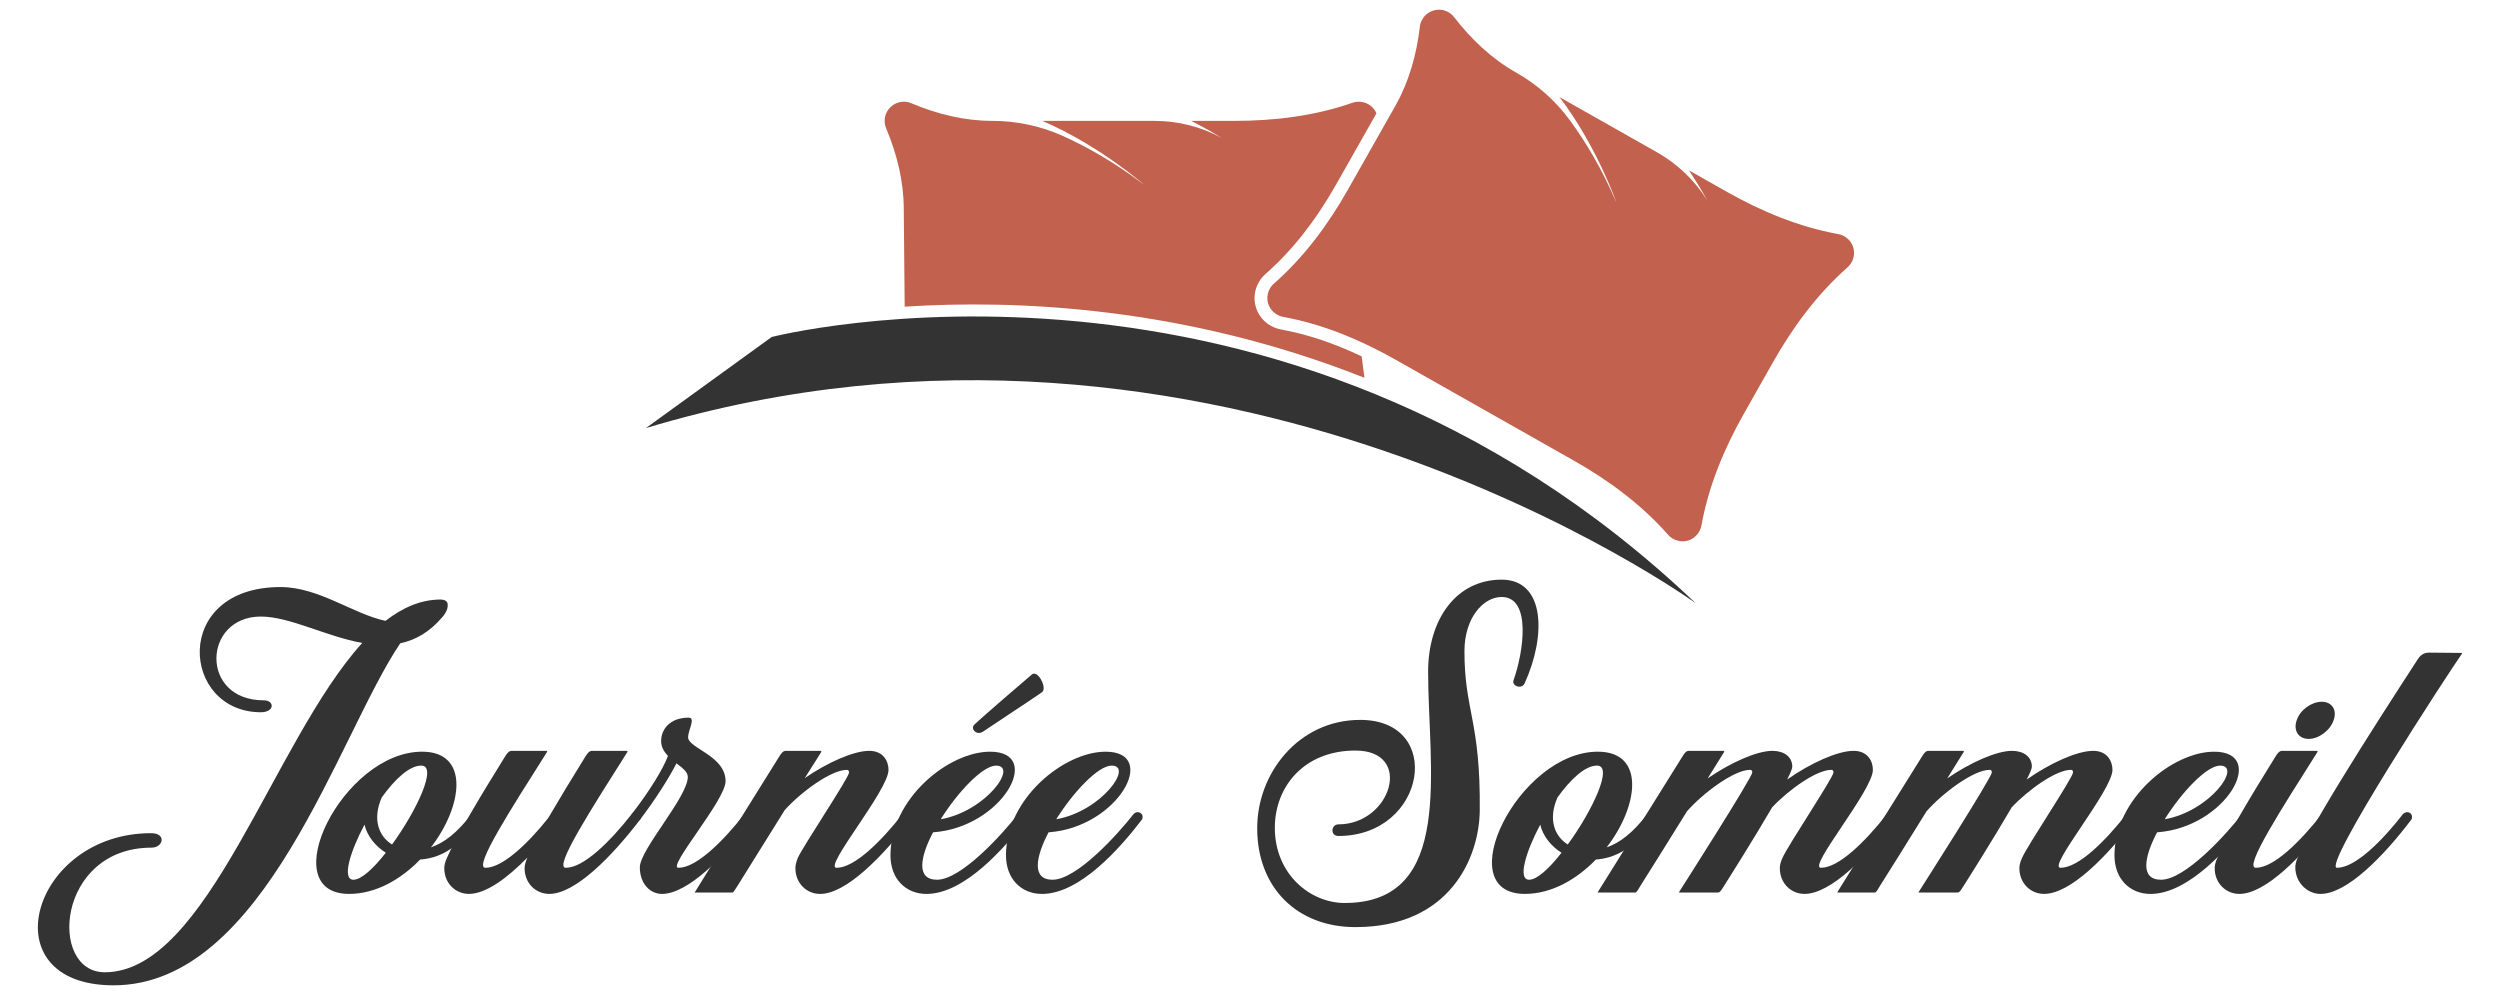
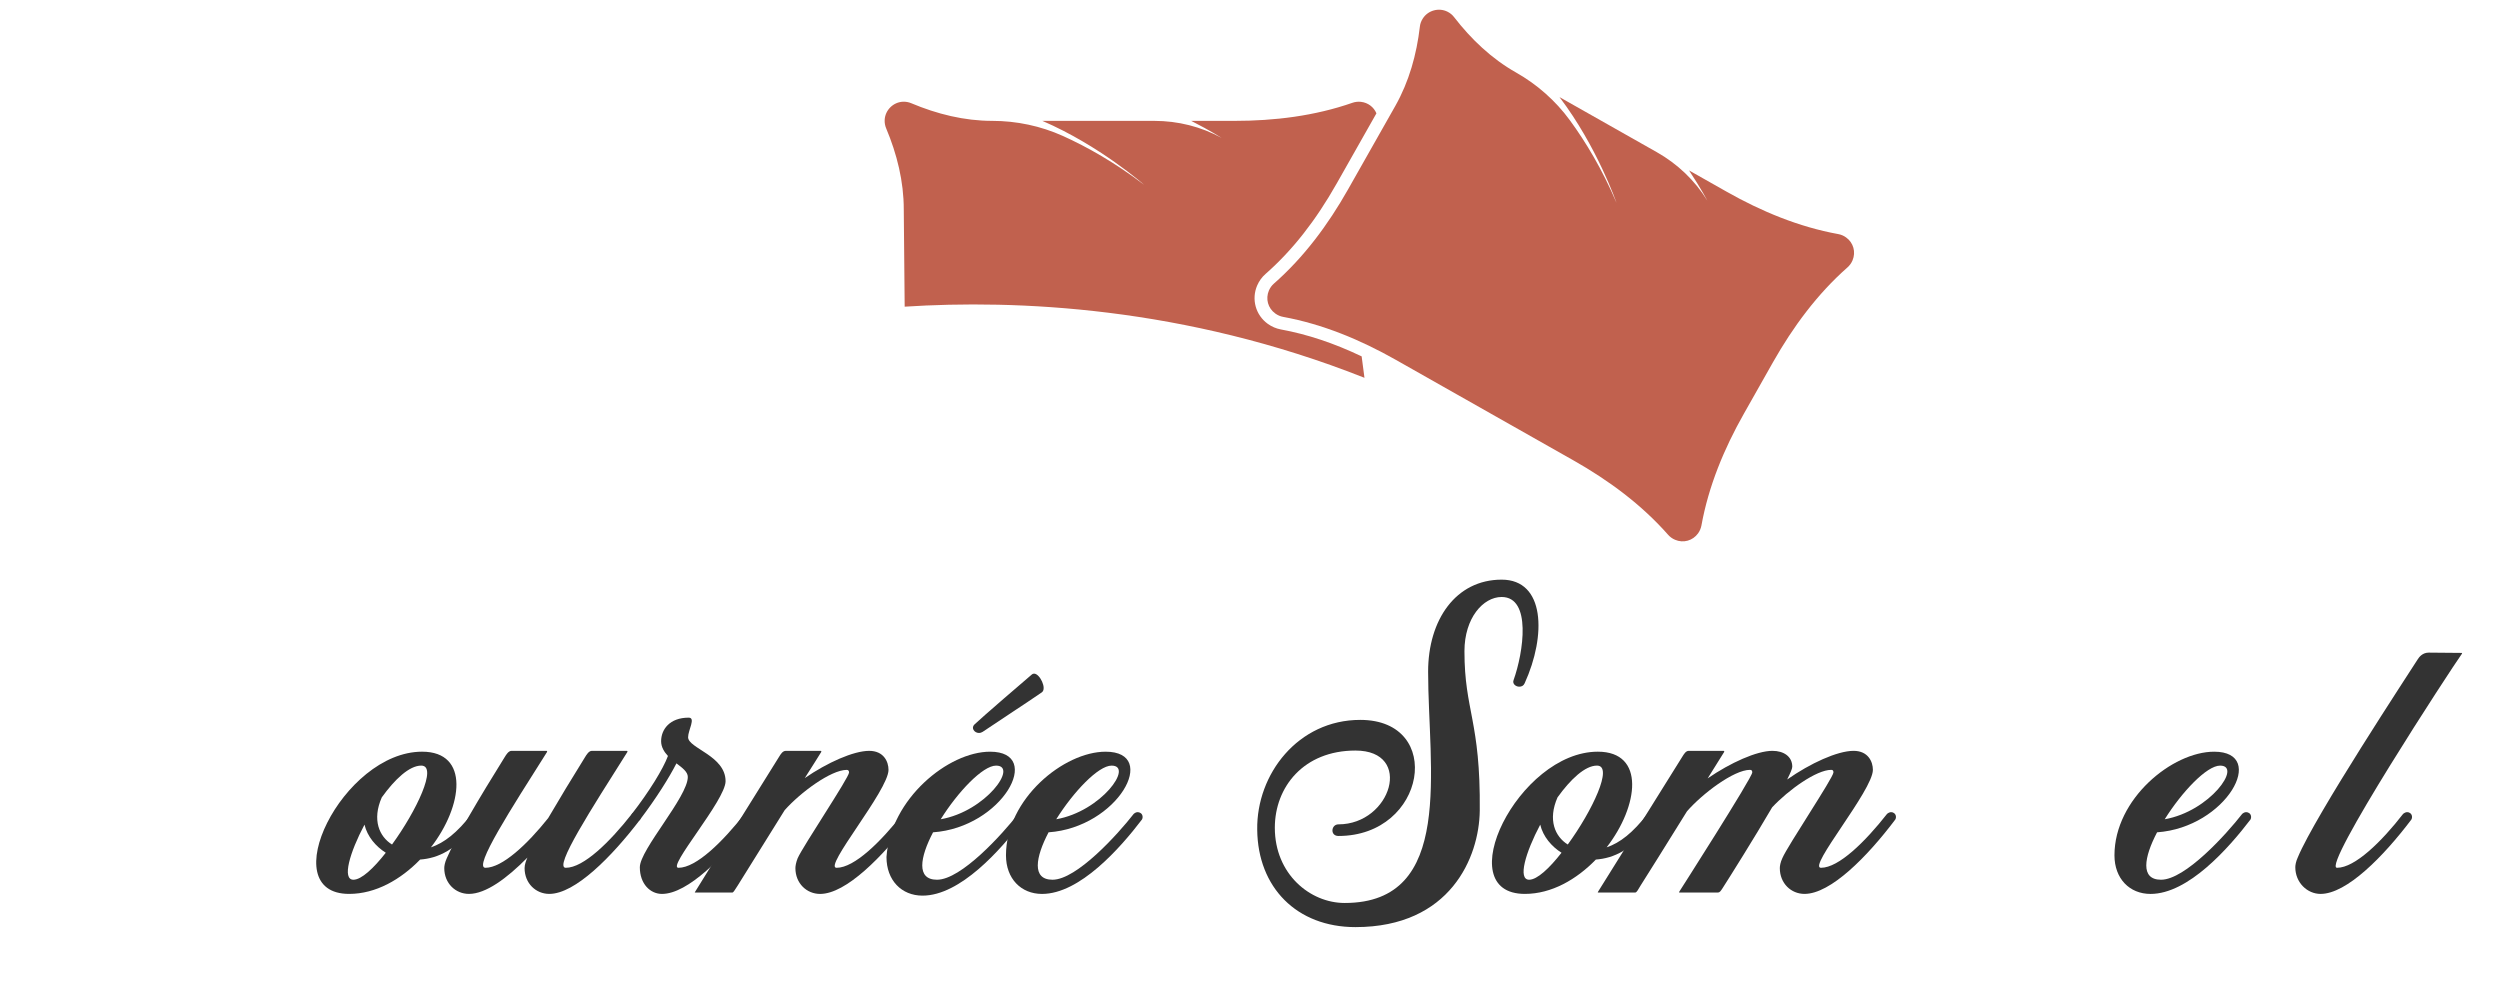
<svg xmlns="http://www.w3.org/2000/svg" version="1.1" id="Calque_1" x="0px" y="0px" width="205px" height="82px" viewBox="0 0 205 82" enable-background="new 0 0 205 82" xml:space="preserve">
  <g>
    <g id="XMLID_4_">
      <path id="XMLID_6_" fill="#C1614E" d="M142.994,33.932l2.396-4.238c1.635-2.883,3.622-5.582,6.108-7.771    c0.169-0.151,0.311-0.343,0.409-0.57c0.288-0.683,0.076-1.451-0.527-1.882c-0.198-0.145-0.417-0.234-0.642-0.275    c-3.232-0.586-6.303-1.861-9.16-3.48l-3.076-1.74c0.967,1.458,1.501,2.476,1.501,2.476c-0.006-0.009-0.013-0.019-0.019-0.028    c-1.014-1.64-2.436-2.988-4.113-3.938l-7.993-4.524c3.093,4.072,4.675,8.669,4.675,8.669c-1.169-2.747-2.514-4.981-3.823-6.768    c-1.176-1.607-2.689-2.942-4.426-3.924l-0.001,0c-1.993-1.129-3.666-2.719-5.068-4.534c-0.138-0.181-0.318-0.333-0.535-0.442    c-0.715-0.362-1.612-0.113-2.036,0.565c-0.132,0.206-0.211,0.43-0.235,0.655c-0.264,2.279-0.883,4.502-2.011,6.499l-3.892,6.874    c-1.619,2.859-3.595,5.531-6.065,7.699c-0.171,0.149-0.311,0.34-0.41,0.567c-0.291,0.68-0.081,1.45,0.521,1.884    c0.201,0.146,0.418,0.237,0.644,0.278c3.256,0.597,6.343,1.884,9.223,3.513l14.589,8.258c2.878,1.63,5.572,3.616,7.758,6.099    c0.149,0.17,0.343,0.313,0.57,0.409c0.682,0.292,1.451,0.075,1.885-0.527c0.143-0.198,0.231-0.417,0.275-0.642    C140.1,39.86,141.374,36.793,142.994,33.932z" />
      <g>
        <path fill="#C1614E" d="M74.109,17.17l0.074,7.977c9.102-0.587,22.929-0.023,37.703,5.833c-0.128-0.943-0.212-1.598-0.231-1.758     c-2.271-1.083-4.454-1.81-6.628-2.209c-0.388-0.072-0.749-0.228-1.071-0.46c-0.997-0.722-1.354-2.017-0.866-3.148     c0.159-0.365,0.386-0.681,0.683-0.94c2.188-1.921,4.102-4.35,5.841-7.426l3.253-5.745c-0.215-0.513-0.689-0.879-1.271-0.943     c-0.243-0.026-0.481,0.003-0.693,0.077c-3.103,1.083-6.4,1.484-9.688,1.484h-3.536c1.563,0.793,2.527,1.417,2.527,1.417     c-0.008-0.006-0.017-0.011-0.026-0.016c-1.69-0.927-3.595-1.401-5.521-1.401h-9.184c4.694,2.022,8.34,5.241,8.34,5.241     c-2.375-1.811-4.644-3.096-6.661-4.006c-1.82-0.817-3.793-1.235-5.787-1.235c-2.294,0-4.533-0.559-6.646-1.448     c-0.208-0.088-0.439-0.132-0.683-0.122c-0.8,0.037-1.459,0.695-1.496,1.496c-0.01,0.245,0.034,0.476,0.122,0.686     C73.553,12.637,74.109,14.876,74.109,17.17z" />
      </g>
-       <path id="XMLID_5_" fill="#333333" d="M63.277,27.634c0,0,41.629-10.691,75.768,21.831c0,0-39.28-28.475-86.08-14.362    L63.277,27.634z" />
    </g>
    <g>
      <g>
-         <path fill="#333333" d="M12.384,68.32c1.303,0,1.001,1.187,0.046,1.187c-7.797,0-8.497,10.219-3.84,10.219     c8.426,0,13.803-18.948,21.112-27.002c-2.956-0.536-5.958-2.167-8.31-2.167c-4.772,0-5.028,6.869,0.233,6.869     c0.908,0,0.908,0.978-0.233,0.978c-6.541,0-7.356-10.266,1.606-10.266c3.143,0,5.959,2.212,8.613,2.771     c1.42-1.095,2.909-1.747,4.515-1.747c0.42,0,0.606,0.209,0.583,0.443c0.023,0.256-0.116,0.626-0.419,0.978     c-1.071,1.257-2.234,1.909-3.468,2.165c-5.075,7.496-11.08,28.048-23.511,28.048C-0.978,80.796,2.56,68.32,12.384,68.32z" />
        <path fill="#333333" d="M35.335,69.483c1.094-0.372,2.142-1.188,3.353-2.747c0.117-0.093,0.231-0.14,0.325-0.14     s0.163,0.022,0.232,0.071c0.187,0.116,0.21,0.372,0.117,0.535c-1.932,2.561-3.468,3.167-4.912,3.282     c-1.583,1.63-3.63,2.816-5.819,2.816c-6.261,0-0.536-11.662,5.983-11.662C38.525,61.639,37.965,66.086,35.335,69.483z      M31.634,69.925c-0.814-0.512-1.514-1.326-1.746-2.304c-1.21,2.281-1.862,4.517-0.908,4.517     C29.632,72.138,30.633,71.205,31.634,69.925z M32.146,69.25c2.001-2.747,3.771-6.471,2.397-6.471     c-0.977,0-2.165,1.116-3.236,2.605C30.494,67.226,31.099,68.6,32.146,69.25z" />
        <path fill="#333333" d="M45.042,73.3c-1.095,0-2.026-0.859-2.026-2.117c0-0.279,0.116-0.604,0.233-0.862     c-1.7,1.723-3.423,2.979-4.795,2.979c-1.094,0-2.024-0.859-2.024-2.117c0-0.163,0.046-0.465,0.209-0.815     c0.675-1.583,2.701-5.004,4.748-8.288c0.117-0.184,0.304-0.511,0.559-0.511h2.864c0.047,0,0.07,0.046,0.047,0.093     c-2.911,4.609-6.076,9.497-5.051,9.497c1.373,0,3.42-1.909,5.144-4.073c0.884-1.514,1.955-3.282,3.027-5.006     c0.116-0.184,0.302-0.511,0.559-0.511h2.863c0.046,0,0.07,0.046,0.046,0.093c-2.909,4.609-6.075,9.497-5.051,9.497     c1.466,0,3.631-2.14,5.422-4.423c0.094-0.093,0.209-0.14,0.327-0.14c0.069,0,0.163,0.022,0.232,0.071     c0.164,0.116,0.21,0.372,0.117,0.535C50.163,70.253,47.16,73.3,45.042,73.3z" />
        <path fill="#333333" d="M61.056,66.736c0.092-0.093,0.208-0.14,0.325-0.14c0.07,0,0.163,0.022,0.232,0.071     c0.163,0.116,0.21,0.372,0.117,0.535c-2.327,3.051-5.33,6.099-7.449,6.099c-0.954,0-1.815-0.814-1.815-2.187     c0-1.443,3.934-5.772,3.934-7.404c0-0.417-0.443-0.745-0.932-1.115c-0.604,1.187-1.676,2.886-2.979,4.607     c-0.07,0.093-0.186,0.14-0.304,0.14c-0.09,0-0.184-0.024-0.277-0.092c-0.164-0.118-0.186-0.326-0.094-0.513     c1.397-1.792,2.56-3.677,2.957-4.748c-0.303-0.326-0.56-0.722-0.56-1.211c0-0.956,0.699-1.931,2.259-1.931     c0.604,0-0.046,1.023-0.046,1.606c0,0.908,3.073,1.512,3.073,3.606c0,1.56-4.843,7.1-3.865,7.1     C57.098,71.159,59.263,69.019,61.056,66.736z" />
        <path fill="#333333" d="M67.341,61.663c-0.232,0.373-0.722,1.163-1.351,2.142c1.862-1.281,4.004-2.235,5.285-2.235     c1.187,0,1.583,0.883,1.583,1.559c0,1.677-5.377,8.031-4.26,8.031c1.466,0,3.632-2.14,5.423-4.423     c0.095-0.093,0.209-0.14,0.326-0.14c0.071,0,0.165,0.022,0.234,0.071c0.162,0.116,0.209,0.372,0.116,0.535     c-2.329,3.051-5.33,6.099-7.448,6.099c-1.095,0-2.026-0.859-2.026-2.117c0-0.163,0.046-0.465,0.187-0.815     c0.443-1,4.213-6.611,4.213-7.03c0-0.139-0.071-0.21-0.187-0.21c-1.304,0-3.816,1.863-5.096,3.308     c-1.676,2.699-3.469,5.563-3.842,6.167c-0.233,0.348-0.35,0.582-0.443,0.582c-0.534,0-2.675,0-3.049,0     c-0.045,0-0.045-0.023,0-0.071c0.443-0.722,3.818-6.167,6.891-11.079c0.117-0.186,0.28-0.466,0.535-0.466h2.864     C67.341,61.569,67.364,61.616,67.341,61.663z" />
-         <path fill="#333333" d="M81.188,61.639c4.447,0,1.002,6.216-4.678,6.611c-1.071,2.047-1.396,3.888,0.325,3.888     c1.979,0,5.354-3.725,6.657-5.401c0.116-0.093,0.21-0.14,0.326-0.14c0.069,0,0.163,0.022,0.232,0.071     c0.186,0.116,0.21,0.372,0.116,0.535c-1.792,2.35-5.098,6.099-8.193,6.099c-1.721,0-2.956-1.256-2.956-3.165     C73.019,65.502,77.767,61.639,81.188,61.639z M77.139,67.179c3.701-0.651,6.378-4.399,4.539-4.399     C80.582,62.78,78.536,64.945,77.139,67.179z M80.582,60.009c-0.114,0.071-0.207,0.095-0.301,0.095     c-0.396,0-0.675-0.421-0.373-0.7c0.581-0.558,4.26-3.724,4.704-4.097c0.045-0.046,0.116-0.069,0.186-0.069     c0.464,0,1.07,1.233,0.628,1.537C84.286,57.564,81.817,59.171,80.582,60.009z" />
+         <path fill="#333333" d="M81.188,61.639c4.447,0,1.002,6.216-4.678,6.611c-1.071,2.047-1.396,3.888,0.325,3.888     c1.979,0,5.354-3.725,6.657-5.401c0.069,0,0.163,0.022,0.232,0.071     c0.186,0.116,0.21,0.372,0.116,0.535c-1.792,2.35-5.098,6.099-8.193,6.099c-1.721,0-2.956-1.256-2.956-3.165     C73.019,65.502,77.767,61.639,81.188,61.639z M77.139,67.179c3.701-0.651,6.378-4.399,4.539-4.399     C80.582,62.78,78.536,64.945,77.139,67.179z M80.582,60.009c-0.114,0.071-0.207,0.095-0.301,0.095     c-0.396,0-0.675-0.421-0.373-0.7c0.581-0.558,4.26-3.724,4.704-4.097c0.045-0.046,0.116-0.069,0.186-0.069     c0.464,0,1.07,1.233,0.628,1.537C84.286,57.564,81.817,59.171,80.582,60.009z" />
        <path fill="#333333" d="M90.662,61.639c4.446,0,1.001,6.216-4.68,6.611c-1.069,2.047-1.396,3.888,0.326,3.888     c1.98,0,5.354-3.725,6.658-5.401c0.115-0.093,0.209-0.14,0.326-0.14c0.069,0,0.161,0.022,0.232,0.071     c0.188,0.116,0.21,0.372,0.115,0.535c-1.79,2.35-5.098,6.099-8.193,6.099c-1.723,0-2.956-1.256-2.956-3.165     C82.491,65.502,87.239,61.639,90.662,61.639z M86.612,67.179c3.699-0.651,6.377-4.399,4.54-4.399     C90.057,62.78,88.01,64.945,86.612,67.179z" />
        <path fill="#333333" d="M125.021,56.03c-0.093,0.208-0.256,0.278-0.443,0.278c-0.28,0-0.582-0.233-0.466-0.535     c0.816-2.282,1.491-6.82-0.978-6.82c-1.513,0-3.049,1.723-3.049,4.444c0,4.913,1.327,5.704,1.256,13.083     c-0.047,3.816-2.42,9.543-10.194,9.543c-4.82,0-8.008-3.259-8.055-7.985c-0.069-4.561,3.353-9.007,8.45-9.007     c6.937,0,5.423,9.519-1.791,9.519c-0.7,0-0.606-0.953,0-0.953c4.329,0,6.19-6.052,1.396-6.052c-4.236,0-6.611,2.979-6.611,6.332     c0,3.793,2.886,6.167,5.728,6.167c9.054,0,6.842-11.056,6.842-18.97c0-4.26,2.281-7.543,6.029-7.543     C126.693,47.532,126.813,52.095,125.021,56.03z" />
        <path fill="#333333" d="M131.745,69.483c1.095-0.372,2.142-1.188,3.353-2.747c0.115-0.093,0.234-0.14,0.326-0.14     c0.093,0,0.163,0.022,0.232,0.071c0.188,0.116,0.211,0.372,0.116,0.535c-1.932,2.561-3.468,3.167-4.911,3.282     c-1.584,1.63-3.632,2.816-5.82,2.816c-6.262,0-0.534-11.662,5.982-11.662C134.934,61.639,134.376,66.086,131.745,69.483z      M128.044,69.925c-0.814-0.512-1.514-1.326-1.745-2.304c-1.209,2.281-1.862,4.517-0.907,4.517     C126.043,72.138,127.044,71.205,128.044,69.925z M128.557,69.25c2.002-2.747,3.772-6.471,2.397-6.471     c-0.979,0-2.166,1.116-3.236,2.605C126.905,67.226,127.51,68.6,128.557,69.25z" />
        <path fill="#333333" d="M147.97,73.3c-1.095,0-2.025-0.859-2.025-2.117c0-0.163,0.045-0.465,0.208-0.815     c0.422-1,4.19-6.611,4.19-7.03c0-0.139-0.045-0.21-0.184-0.21c-1.213,0-3.517,1.654-4.843,3.074     c-1.466,2.513-3.47,5.703-4.097,6.679c-0.117,0.163-0.187,0.304-0.35,0.304c-0.56,0-2.77,0-3.142,0     c-0.071,0-0.047-0.023-0.024-0.071c0,0,5.983-9.357,5.983-9.776c0-0.139-0.048-0.21-0.187-0.21c-1.327,0-3.911,1.956-5.167,3.4     c-1.653,2.654-3.4,5.47-3.796,6.075c-0.21,0.348-0.326,0.582-0.441,0.582c-0.536,0-2.678,0-3.051,0c-0.046,0-0.024-0.023,0-0.071     c0.443-0.722,3.843-6.167,6.915-11.079c0.116-0.186,0.279-0.466,0.511-0.466h2.865c0.046,0,0.069,0.046,0.046,0.093     c-0.232,0.373-0.722,1.163-1.351,2.164c1.862-1.281,4.027-2.257,5.308-2.257c0.931,0,1.629,0.466,1.629,1.303     c0,0.165-0.163,0.536-0.419,1.048c1.885-1.326,4.119-2.351,5.447-2.351c1.186,0,1.583,0.883,1.583,1.559     c0,1.677-5.377,8.031-4.261,8.031c1.466,0,3.632-2.14,5.425-4.423c0.114-0.093,0.231-0.14,0.325-0.14s0.163,0.022,0.232,0.071     c0.188,0.116,0.21,0.372,0.115,0.535C153.115,70.253,150.112,73.3,147.97,73.3z" />
-         <path fill="#333333" d="M167.614,73.3c-1.095,0-2.025-0.859-2.025-2.117c0-0.163,0.047-0.465,0.21-0.815     c0.419-1,4.189-6.611,4.189-7.03c0-0.139-0.045-0.21-0.184-0.21c-1.214,0-3.516,1.654-4.843,3.074     c-1.468,2.513-3.469,5.703-4.098,6.679c-0.116,0.163-0.187,0.304-0.349,0.304c-0.56,0-2.77,0-3.144,0     c-0.069,0-0.045-0.023-0.022-0.071c0,0,5.982-9.357,5.982-9.776c0-0.139-0.047-0.21-0.186-0.21c-1.328,0-3.91,1.956-5.169,3.4     c-1.651,2.654-3.397,5.47-3.794,6.075c-0.211,0.348-0.326,0.582-0.441,0.582c-0.536,0-2.677,0-3.051,0     c-0.048,0-0.023-0.023,0-0.071c0.443-0.722,3.841-6.167,6.915-11.079c0.116-0.186,0.279-0.466,0.511-0.466h2.864     c0.046,0,0.07,0.046,0.046,0.093c-0.232,0.373-0.721,1.163-1.351,2.164c1.863-1.281,4.028-2.257,5.309-2.257     c0.93,0,1.63,0.466,1.63,1.303c0,0.165-0.163,0.536-0.422,1.048c1.886-1.326,4.121-2.351,5.448-2.351     c1.188,0,1.583,0.883,1.583,1.559c0,1.677-5.377,8.031-4.26,8.031c1.467,0,3.631-2.14,5.425-4.423     c0.113-0.093,0.231-0.14,0.325-0.14c0.093,0,0.162,0.022,0.232,0.071c0.187,0.116,0.21,0.372,0.116,0.535     C172.76,70.253,169.757,73.3,167.614,73.3z" />
        <path fill="#333333" d="M181.559,61.639c4.444,0,1,6.216-4.679,6.611c-1.071,2.047-1.396,3.888,0.325,3.888     c1.98,0,5.354-3.725,6.657-5.401c0.116-0.093,0.21-0.14,0.326-0.14c0.069,0,0.163,0.022,0.233,0.071     c0.186,0.116,0.209,0.372,0.117,0.535c-1.794,2.35-5.1,6.099-8.195,6.099c-1.721,0-2.957-1.256-2.957-3.165     C173.387,65.502,178.138,61.639,181.559,61.639z M177.508,67.179c3.701-0.651,6.379-4.399,4.54-4.399     C180.952,62.78,178.905,64.945,177.508,67.179z" />
-         <path fill="#333333" d="M181.604,71.183c0-0.163,0.046-0.465,0.21-0.815c0.676-1.583,2.7-5.004,4.748-8.288     c0.117-0.184,0.303-0.511,0.561-0.511h2.863c0.045,0,0.069,0.046,0.045,0.093c-2.908,4.609-6.075,9.497-5.052,9.497     c1.468,0,3.633-2.14,5.424-4.423c0.093-0.093,0.21-0.14,0.326-0.14c0.07,0,0.162,0.022,0.233,0.071     c0.163,0.116,0.21,0.372,0.115,0.535c-2.327,3.051-5.33,6.099-7.447,6.099C182.535,73.3,181.604,72.441,181.604,71.183z      M189.308,60.591c-0.836,0-1.277-0.698-0.976-1.536c0.279-0.838,1.209-1.512,2.048-1.512c0.838,0,1.28,0.673,0.978,1.512     C191.077,59.893,190.147,60.591,189.308,60.591z" />
        <path fill="#333333" d="M188.215,71.113c0-0.165,0.045-0.466,0.208-0.816c1.419-3.421,9.148-15.152,9.823-16.222     c0.117-0.188,0.396-0.56,0.908-0.56c0.397,0,2.095,0.024,2.699,0.024c0.048,0,0.048,0.021,0.024,0.069     c-0.836,1.163-11.547,17.551-10.242,17.551c1.467,0,3.654-2.14,5.423-4.423c0.117-0.093,0.234-0.14,0.326-0.14     c0.093,0,0.164,0.022,0.234,0.071c0.186,0.116,0.208,0.372,0.115,0.535c-2.305,3.051-5.309,6.099-7.448,6.099     C189.193,73.3,188.215,72.37,188.215,71.113z" />
      </g>
    </g>
  </g>
</svg>